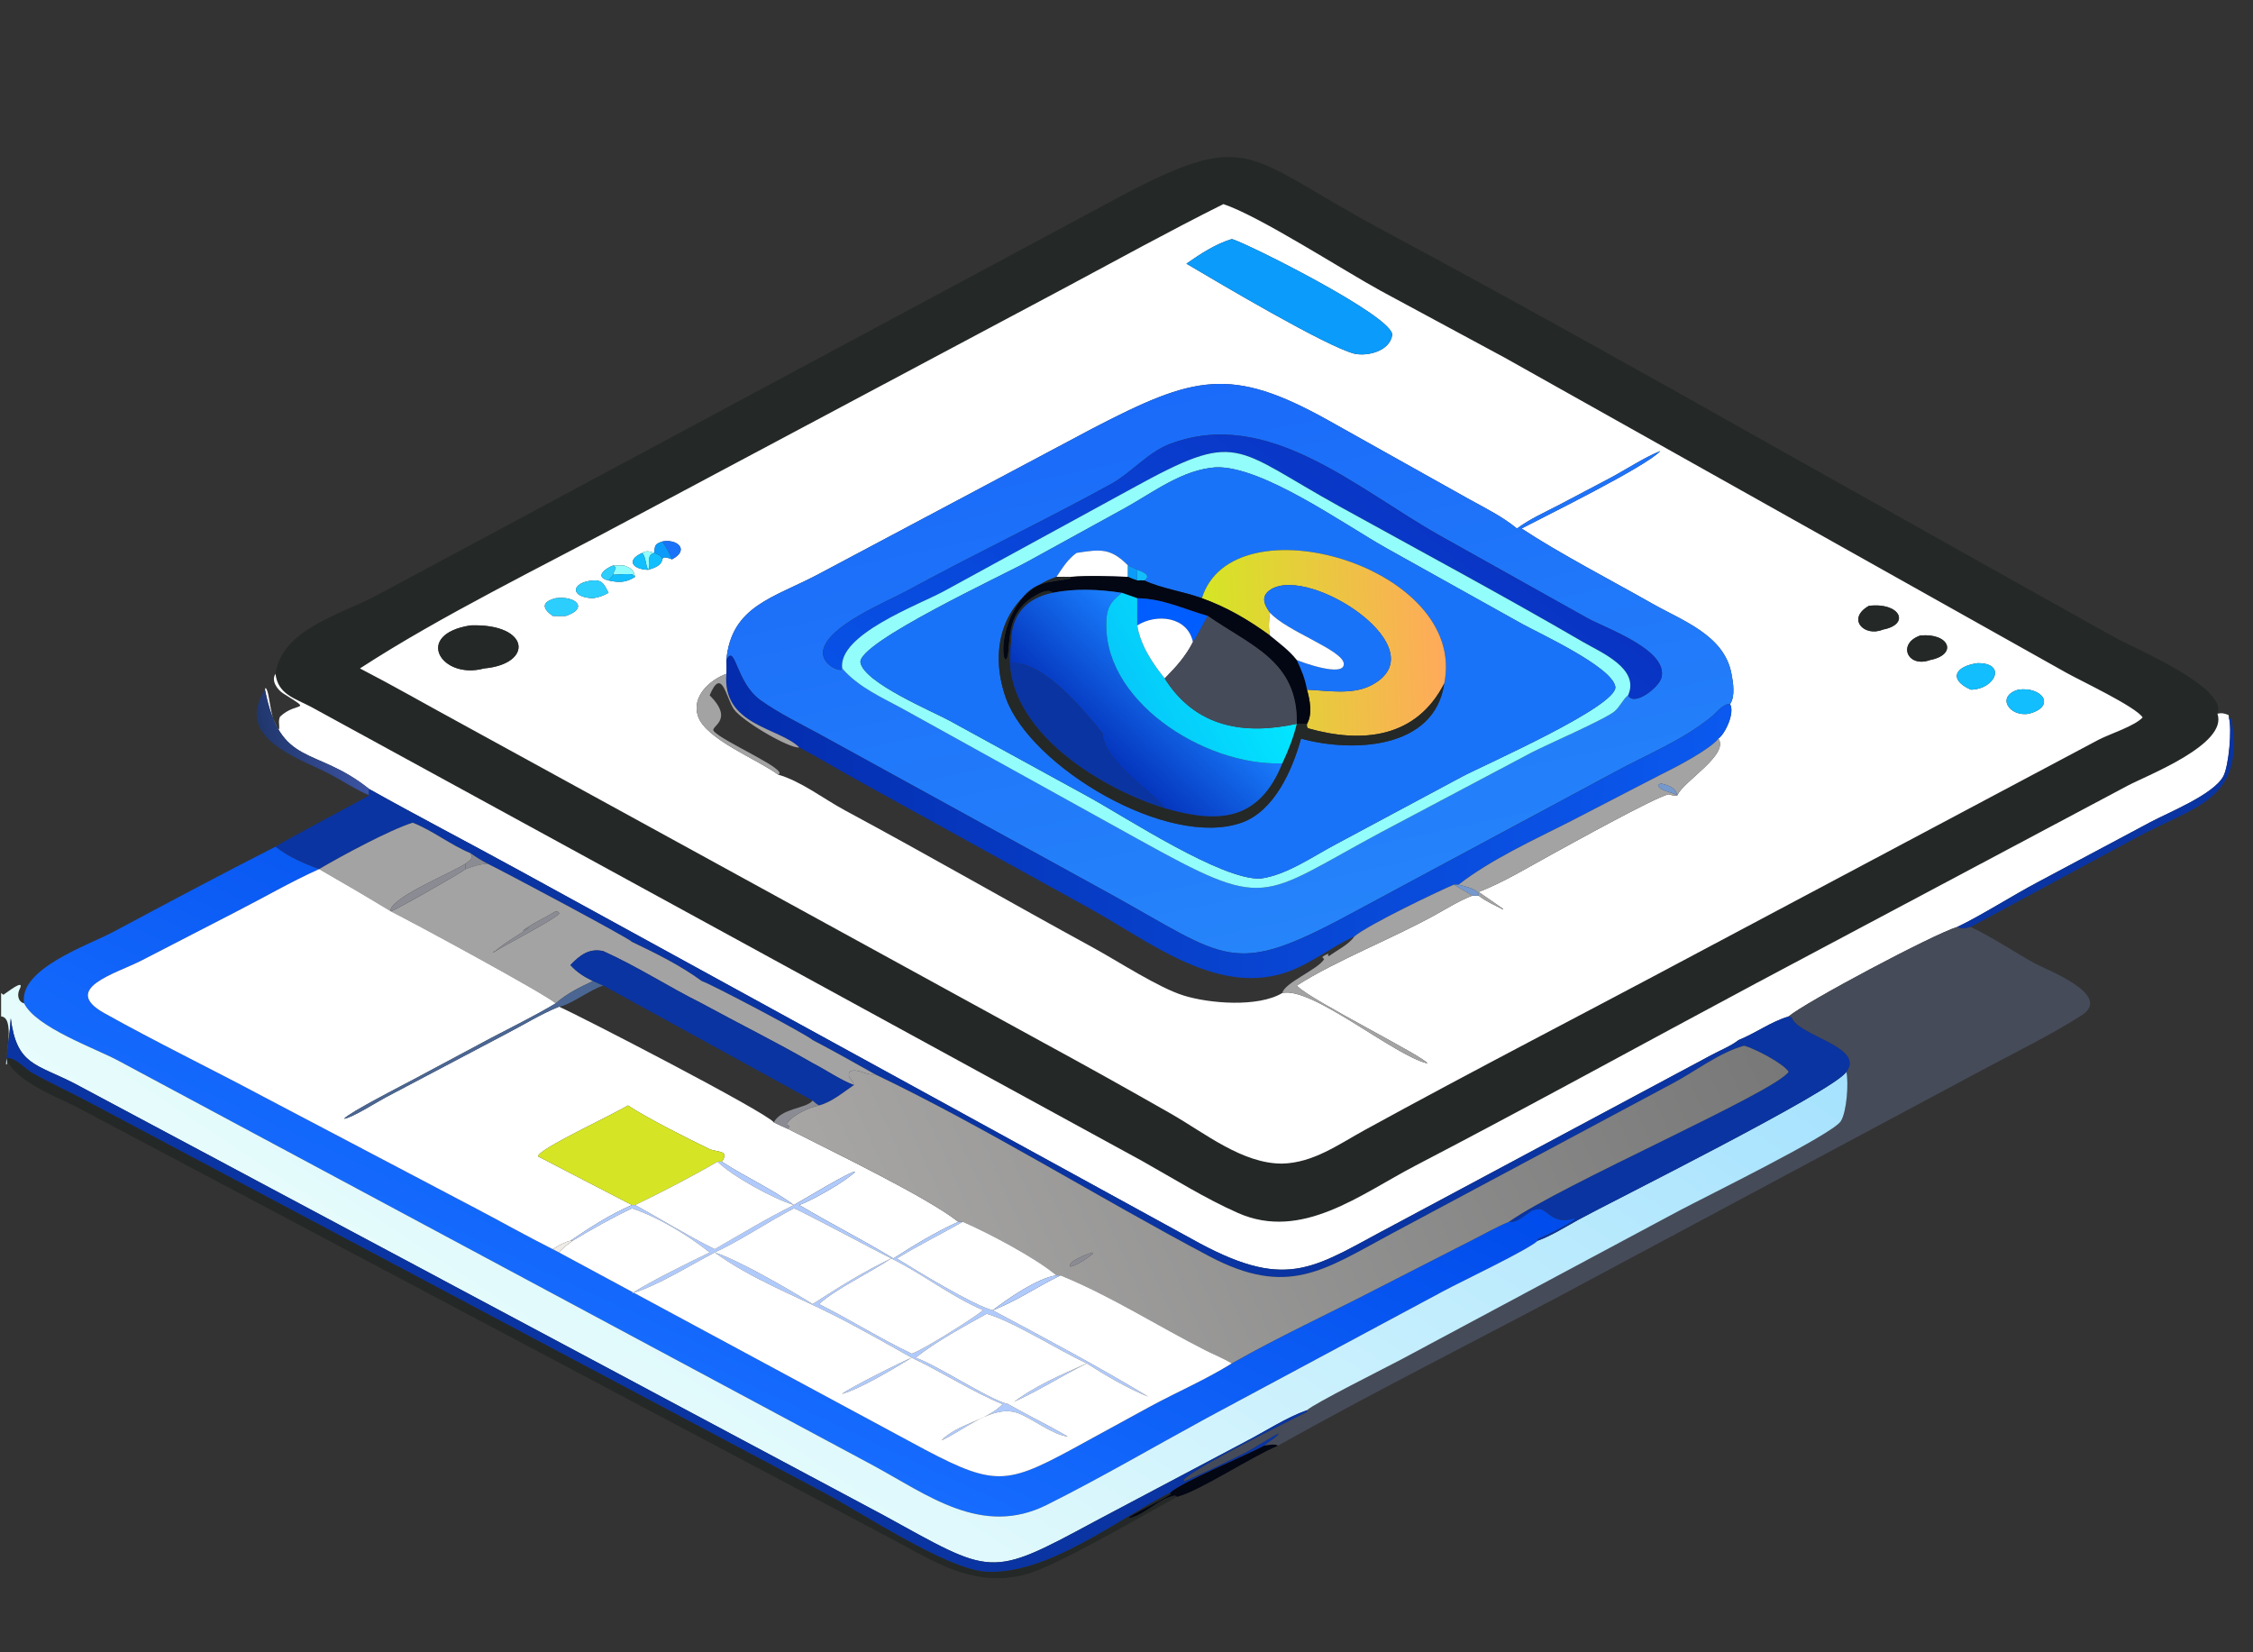
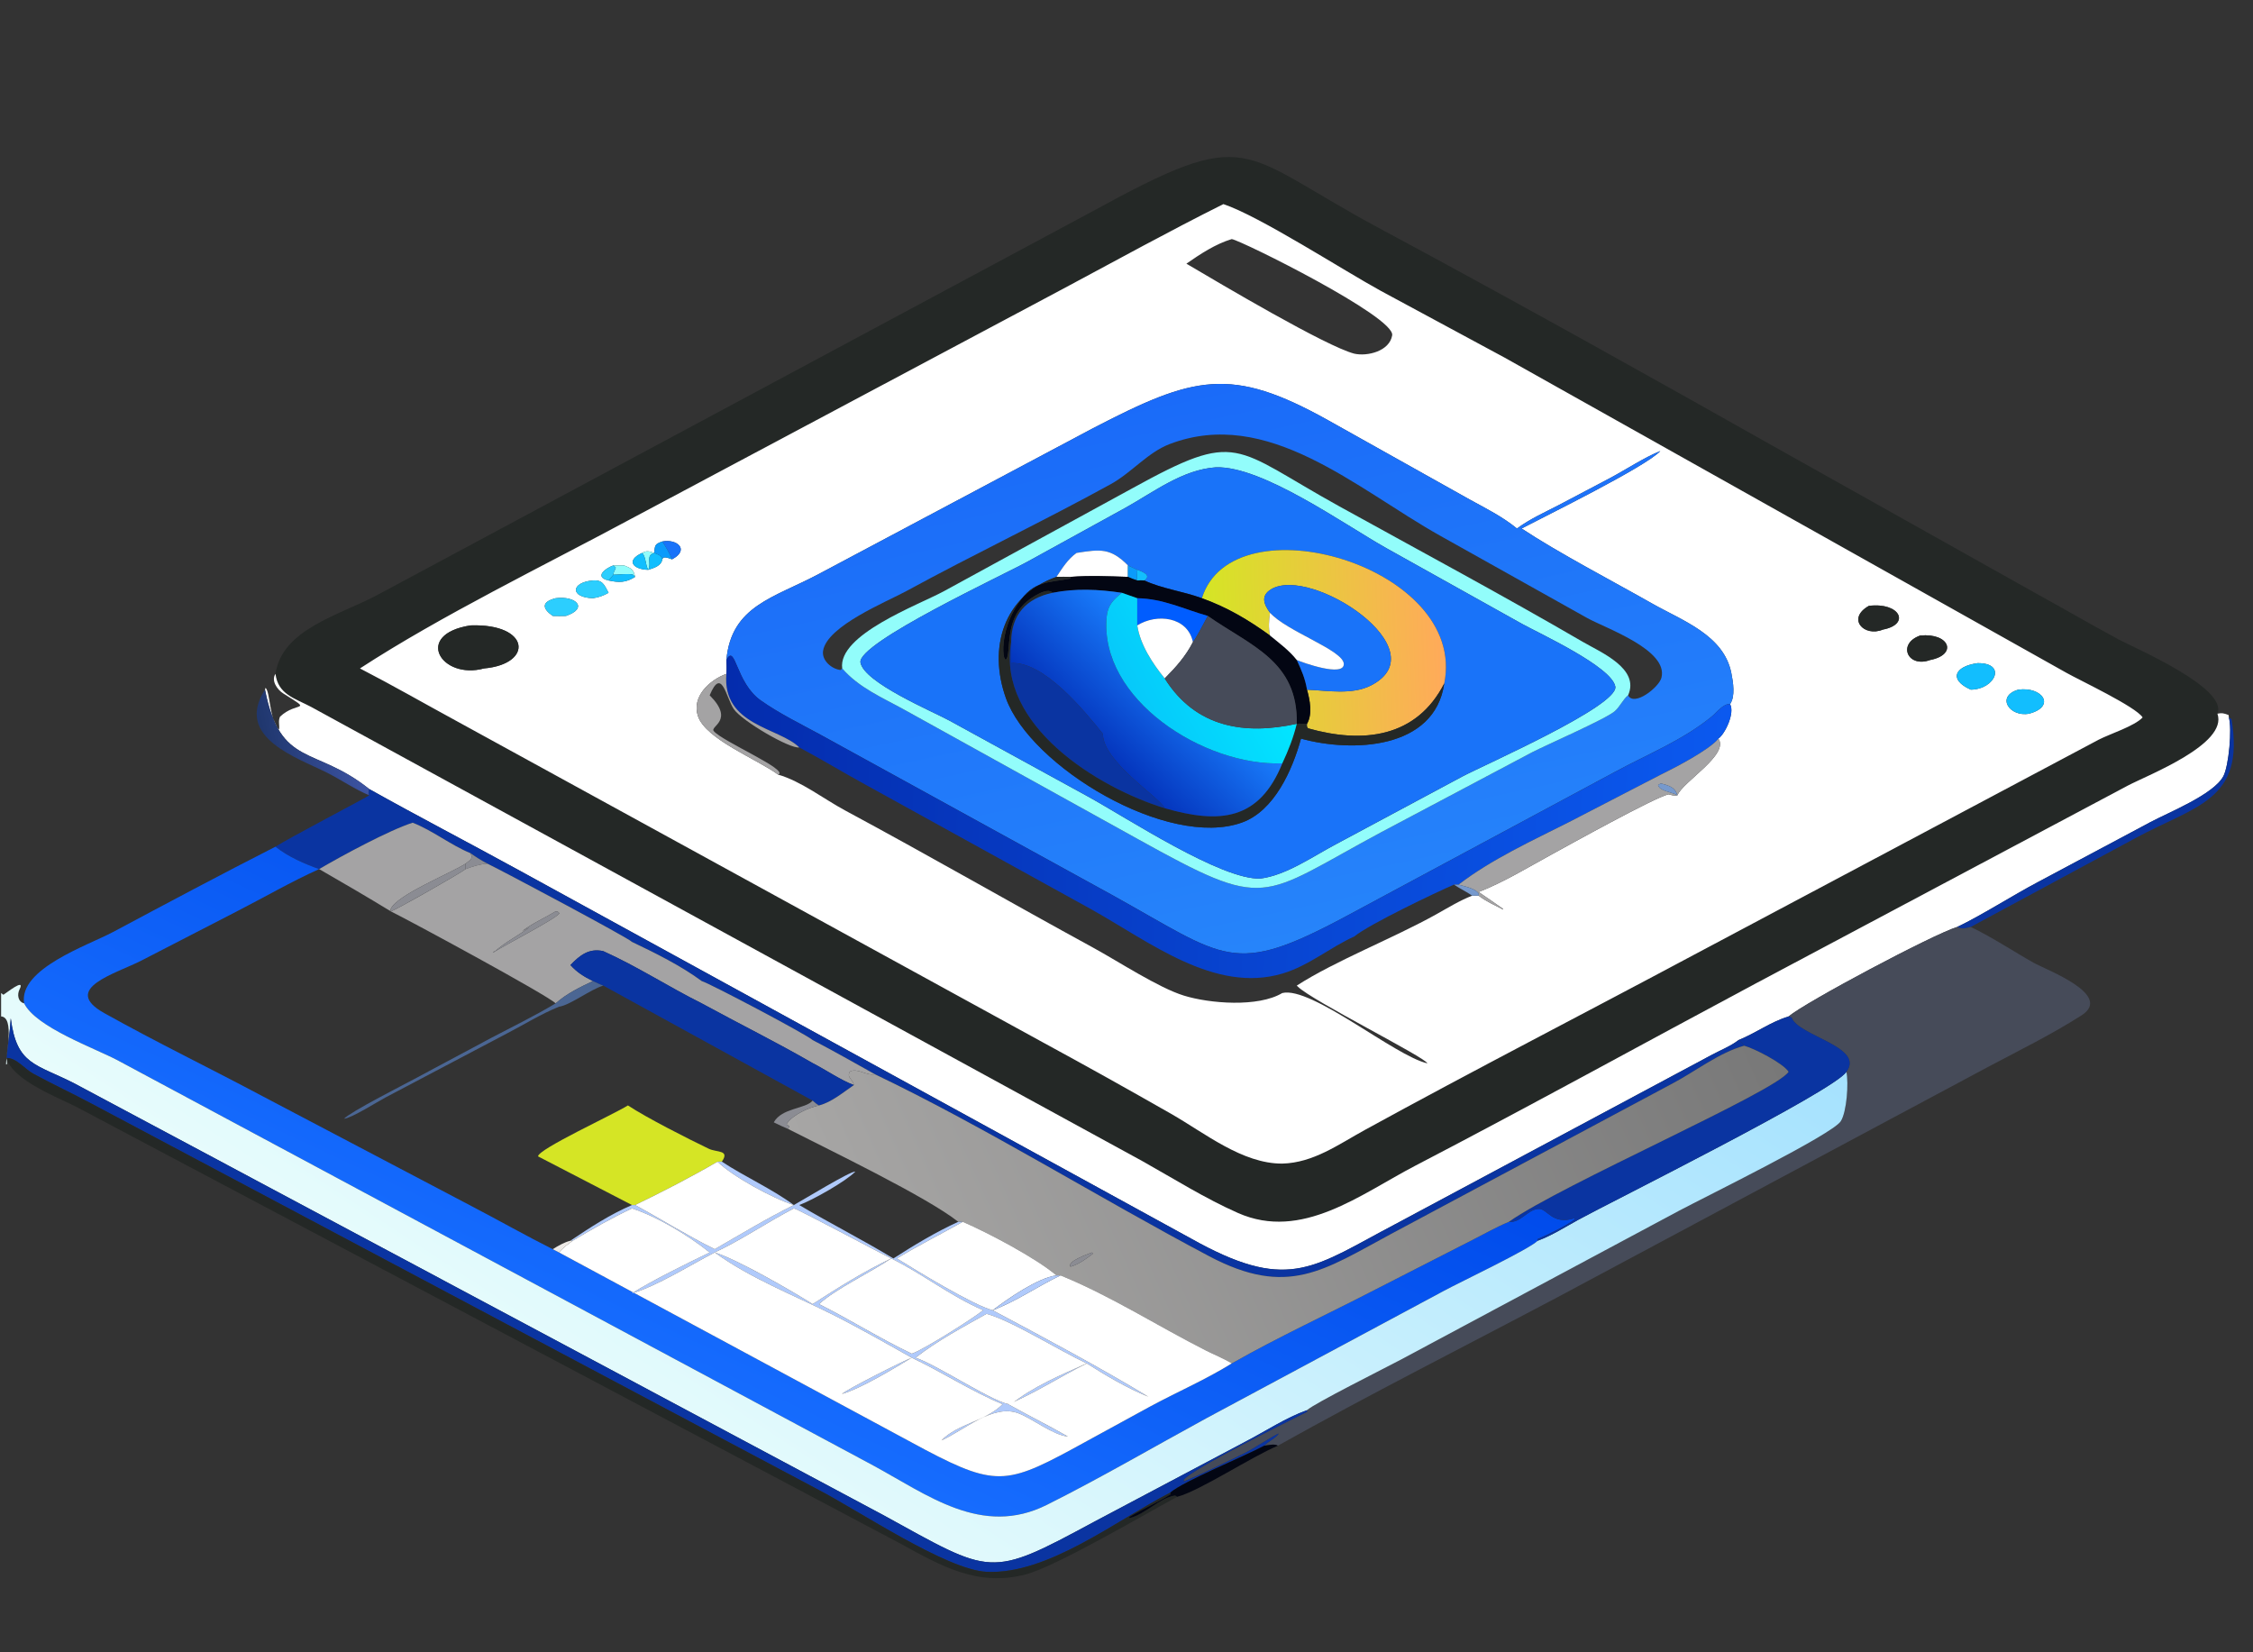
<svg xmlns="http://www.w3.org/2000/svg" width="120" height="88" viewBox="0 0 120 88" fill="none">
  <rect x="0" y="0" width="120" height="88" fill="#333333" stroke="none" />
  <g clip-path="url(#clip0_8454_17206)">
    <path d="M14.674 35.889C15.024 33.507 18.045 32.779 20.069 31.703L58.103 11.302C66.724 6.572 65.83 8.058 73.474 12.161C80.786 16.086 88.032 20.141 95.26 24.216L108.483 31.628C109.938 32.428 111.378 33.269 112.839 34.054C113.71 34.522 118.68 36.642 118.106 38.01C118.676 39.629 114.432 41.264 113.339 41.837L93.611 52.327C87.532 55.573 81.501 58.901 75.387 62.082C72.466 63.601 69.342 66.105 65.941 64.604C64.185 63.83 62.525 62.782 60.852 61.844L16.565 37.647C15.698 37.189 14.805 36.981 14.674 35.889ZM65.16 10.871C62.287 12.305 59.486 13.851 56.655 15.364L33.546 27.669C28.963 30.133 23.51 32.777 19.173 35.6C20.913 36.498 22.617 37.477 24.338 38.412L55.553 55.519C57.842 56.761 60.129 58.038 62.39 59.329C64.158 60.337 66.172 61.983 68.298 61.972C69.959 61.928 71.289 60.951 72.697 60.179C78.487 57.003 84.368 53.98 90.194 50.867L111.782 39.394C112.397 39.078 113.684 38.676 114.122 38.209C113.768 37.644 110.783 36.24 110.061 35.833L80.137 19.046L73.552 15.495C71.566 14.411 67.072 11.504 65.16 10.871Z" fill="#242826" />
    <path d="M19.173 35.6C23.51 32.777 28.963 30.133 33.545 27.669L56.655 15.364C59.486 13.851 62.287 12.305 65.16 10.871C67.072 11.504 71.565 14.411 73.551 15.495L80.137 19.046L110.061 35.833C110.783 36.24 113.768 37.644 114.121 38.21C113.683 38.676 112.396 39.078 111.782 39.394L90.194 50.867C84.368 53.98 78.487 57.003 72.696 60.179C71.289 60.951 69.959 61.928 68.297 61.972C66.171 61.983 64.157 60.337 62.39 59.329C60.129 58.038 57.841 56.761 55.553 55.519L24.337 38.412C22.616 37.477 20.912 36.498 19.173 35.6ZM35.277 28.838C34.872 28.983 34.889 29.03 34.841 29.449C34.595 29.363 34.445 29.307 34.199 29.449C33.294 29.864 33.75 30.334 34.524 30.348C34.824 30.256 35.224 30.139 35.277 29.79L35.315 29.704C35.467 29.651 35.646 29.74 35.794 29.79C36.751 29.284 36.061 28.684 35.277 28.838ZM32.672 30.112C32.258 30.256 31.616 30.73 32.414 30.915C32.972 31.035 33.326 31.038 33.828 30.724C33.742 30.318 33.623 30.268 33.235 30.112C33.047 30.11 32.859 30.112 32.672 30.112ZM80.796 28.148C80.041 27.527 79.176 27.095 78.322 26.628L70.735 22.381C65.545 19.484 63.591 20.017 58.198 22.817L43.612 30.57C41.218 31.845 38.952 32.255 38.688 35.152C38.699 35.399 38.708 35.642 38.688 35.889C37.8 36.21 36.823 37.102 37.176 38.143C37.595 39.379 40.343 40.438 41.445 41.255C42.683 41.614 43.876 42.553 45.018 43.167C49.448 45.549 53.808 48.062 58.223 50.472C59.574 51.209 61.691 52.6 63.048 53.022C64.423 53.451 67.016 53.657 68.297 52.888C69.848 52.511 74.288 56.239 76.025 56.634C75.954 56.33 69.897 53.307 69.126 52.548L69.069 52.492C71.136 51.161 74.207 49.974 76.503 48.693C77.126 48.346 77.744 47.962 78.411 47.703H78.756C79.13 47.996 79.632 48.22 80.055 48.44L80.056 48.406C79.626 48.102 79.192 47.804 78.756 47.508C80.113 46.977 81.375 46.199 82.651 45.503C83.45 45.067 88.146 42.458 88.871 42.304C89.036 42.348 89.171 42.396 89.342 42.36C89.623 41.634 92.115 40.195 91.525 39.339C91.895 39.069 92.409 37.965 92.147 37.502C92.439 37.083 92.309 36.325 92.216 35.852C91.817 33.82 89.607 33.058 87.994 32.142C85.882 30.942 83.018 29.454 81.045 28.148C82.286 27.497 87.69 24.842 88.433 24.02C87.59 24.357 86.584 25.02 85.751 25.463L83.053 26.885C82.284 27.283 81.496 27.633 80.796 28.148ZM65.606 12.733C64.73 12.998 63.939 13.525 63.19 14.043C65.037 15.133 70.616 18.441 72.136 18.837C72.832 18.991 74.01 18.706 74.151 17.858C74.313 16.881 66.15 12.825 65.606 12.733ZM31.58 30.915C30.409 31.008 30.339 31.823 31.58 31.86C31.896 31.816 32.136 31.728 32.414 31.571C32.19 31.152 32.094 30.87 31.58 30.915ZM29.595 31.86C28.827 32.055 28.875 32.41 29.441 32.804C29.674 32.805 29.911 32.816 30.144 32.804C31.352 32.393 30.684 31.719 29.595 31.86ZM99.542 32.267C98.34 32.944 99.285 33.948 100.286 33.531C101.773 33.25 101.198 32.067 99.542 32.267ZM25.063 33.308C22.006 33.783 23.496 36.221 25.782 35.6C28.432 35.36 28.236 33.198 25.063 33.308ZM102.277 33.847C101.036 34.278 101.6 35.59 102.801 35.152C104.283 34.862 103.835 33.701 102.277 33.847ZM105.325 35.319C104.103 35.492 103.777 36.196 104.968 36.731C106.268 36.717 106.909 35.296 105.325 35.319ZM107.495 36.731C106.28 37.096 107.045 38.205 108.071 38.01C109.519 37.633 108.797 36.552 107.495 36.731Z" fill="white" />
-     <path d="M63.19 14.043C63.939 13.525 64.729 12.998 65.606 12.733C66.149 12.825 74.312 16.881 74.15 17.858C74.01 18.706 72.831 18.991 72.135 18.837C70.615 18.441 65.036 15.133 63.19 14.043Z" fill="#0B9BFB" />
    <path d="M38.688 35.152C38.952 32.255 41.218 31.845 43.612 30.57L58.198 22.817C63.591 20.017 65.545 19.483 70.735 22.38L78.322 26.628C79.176 27.095 80.041 27.527 80.796 28.148C81.496 27.633 82.284 27.283 83.053 26.885L85.751 25.463C86.584 25.02 87.59 24.357 88.433 24.02C87.69 24.842 82.286 27.497 81.045 28.148C83.018 29.454 85.882 30.942 87.994 32.142C89.607 33.058 91.817 33.82 92.216 35.852C92.309 36.325 92.44 37.082 92.147 37.502C91.797 37.456 91.428 37.95 91.184 38.15C89.647 39.415 87.765 40.164 86.027 41.104L71.678 48.808C65.626 52.047 65.326 51.038 59.201 47.648L43.707 39.134C42.641 38.552 41.509 38.003 40.517 37.301C39.17 36.349 39.177 34.223 38.688 35.152ZM44.858 35.6C45.743 36.625 47.009 37.159 48.175 37.803L60.578 44.674C67.576 48.556 67.015 47.842 73.558 44.327L81.585 40.075C82.355 39.675 85.514 38.299 86.001 37.881C86.275 37.646 86.452 37.232 86.716 37.031C87.028 37.653 88.363 36.609 88.493 36.093C88.867 34.614 85.55 33.473 84.544 32.918L76.707 28.533C72.22 26.014 67.518 21.654 62.292 23.653C61.128 24.099 60.27 25.176 59.159 25.787C55.568 27.764 51.867 29.521 48.268 31.484C47.233 32.049 44.04 33.337 43.839 34.666C43.761 35.181 44.302 35.637 44.78 35.685L44.858 35.6Z" fill="url(#paint0_linear_8454_17206)" />
-     <path d="M86.716 37.031C87.354 35.607 85.269 34.747 84.313 34.19C80.09 31.732 75.622 29.335 71.337 26.968C65.625 23.812 66.012 22.866 60.303 26.01L50.261 31.494C48.885 32.235 44.618 33.801 44.859 35.6L44.781 35.685C44.303 35.637 43.762 35.182 43.84 34.666C44.04 33.337 47.234 32.049 48.269 31.484C51.868 29.521 55.569 27.764 59.16 25.787C60.27 25.176 61.129 24.099 62.293 23.653C67.519 21.654 72.221 26.014 76.708 28.534L84.544 32.918C85.551 33.473 88.868 34.614 88.494 36.093C88.364 36.609 87.028 37.653 86.716 37.031Z" fill="url(#paint1_linear_8454_17206)" />
    <path d="M44.858 35.6C44.617 33.801 48.885 32.235 50.261 31.494L60.303 26.01C66.012 22.866 65.625 23.812 71.337 26.968C75.622 29.335 80.089 31.732 84.313 34.19C85.268 34.747 87.354 35.607 86.716 37.031C86.453 37.232 86.275 37.646 86.002 37.881C85.515 38.299 82.356 39.675 81.585 40.075L73.558 44.327C67.016 47.842 67.576 48.556 60.578 44.674L48.175 37.803C47.009 37.159 45.744 36.625 44.858 35.6ZM64.771 24.888C62.992 25.005 61.453 26.204 59.943 27.044L54.749 29.901C53.549 30.574 45.648 34.236 45.831 35.285C46.019 36.358 49.661 37.884 50.576 38.383L57.926 42.41C60.025 43.563 65.063 46.88 67.136 46.791C68.52 46.614 69.951 45.595 71.163 44.959L77.875 41.363C78.995 40.764 86.219 37.594 86.035 36.566C85.846 35.506 81.951 33.72 81.058 33.222L73.845 29.197C71.528 27.892 67.249 24.822 64.771 24.888Z" fill="#92FDFB" />
    <path d="M67.136 46.791C65.063 46.88 60.025 43.563 57.927 42.41L50.576 38.383C49.661 37.884 46.019 36.358 45.831 35.285C45.648 34.236 53.549 30.574 54.749 29.901L59.943 27.044C61.453 26.203 62.992 25.005 64.771 24.888C67.249 24.822 71.529 27.892 73.845 29.197L81.059 33.222C81.951 33.719 85.847 35.506 86.036 36.565C86.219 37.594 78.995 40.764 77.875 41.362L71.163 44.958C69.952 45.595 68.521 46.613 67.136 46.791ZM60.077 30.112C59.147 29.178 58.61 29.249 57.338 29.449C56.864 29.792 56.589 30.245 56.27 30.724C53.455 31.718 52.616 34.493 53.579 37.184C54.88 40.821 62.207 45.229 66.151 43.807C67.876 43.185 68.833 41.013 69.295 39.339C72.025 40.089 76.417 39.92 76.925 36.398C78.187 30.146 65.655 26.569 64.015 31.86C63.022 31.492 61.901 31.357 60.951 30.915C61.358 30.629 60.838 30.444 60.574 30.348L60.077 30.112Z" fill="#1973F9" />
    <path d="M35.277 28.838C36.062 28.684 36.752 29.284 35.795 29.79C35.652 29.447 35.48 29.149 35.277 28.838Z" fill="#1973F9" />
    <path d="M34.842 29.449C34.889 29.03 34.873 28.983 35.278 28.838C35.481 29.149 35.653 29.447 35.795 29.79C35.648 29.74 35.468 29.651 35.316 29.704L35.278 29.79C35.217 29.567 35.032 29.53 34.842 29.449Z" fill="#0B9BFB" />
    <path d="M34.2 29.45C34.447 29.307 34.597 29.363 34.843 29.45C34.372 29.597 34.718 29.994 34.525 30.348C34.374 30.093 34.403 29.63 34.2 29.45Z" fill="#92FDFB" />
    <path d="M64.016 31.86C65.656 26.57 78.188 30.146 76.925 36.398C75.444 39.295 72.594 39.617 69.668 38.789C69.595 38.687 69.607 38.675 69.615 38.548C69.919 38.036 69.767 37.271 69.615 36.731C70.699 36.779 72.02 37.02 73.018 36.508C76.7 34.62 69.818 30.099 67.701 31.385C67.131 31.731 67.317 32.19 67.644 32.634C67.584 33.058 67.557 33.425 67.644 33.847C66.491 33.011 65.362 32.343 64.016 31.86Z" fill="url(#paint2_linear_8454_17206)" />
    <path d="M34.524 30.348C33.751 30.334 33.295 29.865 34.2 29.45C34.402 29.63 34.374 30.093 34.524 30.348C34.717 29.994 34.372 29.597 34.842 29.45C35.032 29.53 35.216 29.567 35.278 29.79C35.225 30.139 34.825 30.257 34.524 30.348Z" fill="#12BEFE" />
    <path d="M57.338 29.449C58.61 29.249 59.147 29.178 60.077 30.112V30.724C59.054 30.691 58.039 30.646 57.017 30.724C56.769 30.722 56.517 30.711 56.27 30.724C56.589 30.245 56.864 29.792 57.338 29.449Z" fill="white" />
    <path d="M32.672 30.112C32.859 30.112 33.047 30.11 33.235 30.112C33.623 30.268 33.742 30.318 33.828 30.724L33.717 30.606C33.414 30.53 32.992 30.61 32.672 30.609C32.662 30.477 32.764 30.36 32.798 30.232L32.672 30.112Z" fill="#92FDFB" />
    <path d="M60.076 30.112L60.574 30.348C60.57 30.535 60.555 30.73 60.574 30.915C60.402 30.86 60.239 30.802 60.076 30.724V30.112Z" fill="#0B9BFB" />
    <path d="M32.415 30.915C31.616 30.73 32.259 30.256 32.673 30.112L32.799 30.232C32.765 30.36 32.663 30.477 32.673 30.609L32.415 30.915Z" fill="#2CCEFE" />
    <path d="M60.573 30.348C60.838 30.444 61.359 30.629 60.951 30.915C60.825 30.901 60.699 30.911 60.573 30.915C60.555 30.73 60.57 30.535 60.573 30.348Z" fill="#12BEFE" />
    <path d="M32.415 30.915L32.672 30.609C32.992 30.61 33.414 30.53 33.718 30.606L33.828 30.724C33.327 31.038 32.973 31.035 32.415 30.915Z" fill="#12BEFE" />
    <path d="M57.016 30.724C58.038 30.646 59.053 30.691 60.076 30.724C60.239 30.802 60.401 30.86 60.573 30.916C60.698 30.911 60.824 30.902 60.95 30.916C61.9 31.357 63.021 31.493 64.014 31.86C65.36 32.343 66.489 33.011 67.643 33.847C68.128 34.245 68.682 34.654 69.069 35.152C69.317 35.679 69.52 36.151 69.614 36.732C69.766 37.271 69.917 38.036 69.614 38.548C69.429 38.569 69.247 38.522 69.069 38.548C69.134 35.201 66.63 34.411 64.328 32.804C63.028 32.436 61.96 31.887 60.573 31.86C60.3 31.761 60.025 31.665 59.75 31.571C58.504 31.388 57.307 31.325 56.064 31.571C55.78 31.243 54.913 31.845 54.68 32.046C53.888 32.733 53.794 33.58 53.721 34.557C53.6 36.163 52.916 34.082 54.231 32.143C55.073 30.901 55.839 31.042 57.018 30.813L57.016 30.724Z" fill="#030613" />
    <path d="M56.269 30.724C56.516 30.711 56.769 30.722 57.017 30.724L57.018 30.813C55.84 31.042 55.074 30.901 54.231 32.143C52.916 34.082 53.6 36.163 53.721 34.557C53.794 33.58 53.888 32.733 54.681 32.046C54.914 31.845 55.781 31.243 56.064 31.571C54.651 31.871 53.871 32.739 53.856 34.196C53.085 38.631 58.488 41.961 62.034 43.044C64.968 43.892 67.067 43.694 68.297 40.655C68.623 39.964 68.887 39.292 69.069 38.548C69.247 38.522 69.429 38.569 69.614 38.548C69.606 38.675 69.593 38.688 69.667 38.789C72.593 39.618 75.443 39.295 76.924 36.398C76.416 39.921 72.024 40.089 69.294 39.339C68.832 41.013 67.875 43.185 66.15 43.807C62.207 45.23 54.879 40.821 53.578 37.184C52.615 34.494 53.454 31.718 56.269 30.724Z" fill="#242826" />
    <path d="M31.581 31.86C30.339 31.823 30.409 31.008 31.581 30.915C32.094 30.87 32.19 31.152 32.415 31.571C32.137 31.728 31.896 31.816 31.581 31.86Z" fill="#2CCEFE" />
    <path d="M67.644 32.634C67.317 32.19 67.13 31.731 67.7 31.385C69.817 30.099 76.7 34.62 73.018 36.508C72.019 37.02 70.698 36.779 69.615 36.731C69.521 36.151 69.318 35.679 69.07 35.152C69.368 35.283 71.581 36.081 71.574 35.364C71.567 34.636 68.527 33.627 67.644 32.634Z" fill="#1973F9" />
    <path d="M53.857 34.196C53.872 32.739 54.652 31.871 56.065 31.571C57.308 31.325 58.505 31.388 59.752 31.571C59.297 31.942 59.002 32.237 58.944 32.846C58.53 37.235 64.131 40.818 68.299 40.655C67.069 43.694 64.969 43.891 62.035 43.043C61.716 42.426 58.736 40.56 58.744 39.088C57.752 37.842 55.587 35.2 53.857 35.319V34.196Z" fill="url(#paint3_linear_8454_17206)" />
    <path d="M68.298 40.655C64.13 40.818 58.529 37.236 58.944 32.846C59.001 32.237 59.296 31.942 59.751 31.571C60.026 31.665 60.3 31.761 60.573 31.86V33.308C60.73 34.343 61.387 35.335 62.034 36.133C63.706 38.788 66.339 39.144 69.069 38.548C68.887 39.292 68.624 39.964 68.298 40.655Z" fill="url(#paint4_linear_8454_17206)" />
    <path d="M29.442 32.804C28.875 32.41 28.828 32.055 29.596 31.86C30.685 31.719 31.353 32.393 30.145 32.804C29.912 32.816 29.675 32.805 29.442 32.804Z" fill="#2CCEFE" />
    <path d="M60.574 31.86C61.961 31.887 63.029 32.436 64.33 32.804C64.075 33.263 63.837 33.765 63.539 34.196C63.253 32.827 61.593 32.665 60.574 33.308V31.86Z" fill="#005DFF" />
    <path d="M100.286 33.531C99.285 33.948 98.34 32.944 99.542 32.267C101.199 32.067 101.774 33.25 100.286 33.531Z" fill="#242826" />
    <path d="M67.644 32.633C68.527 33.627 71.568 34.635 71.575 35.364C71.581 36.08 69.369 35.283 69.07 35.152C68.683 34.653 68.129 34.245 67.644 33.847C67.556 33.425 67.583 33.058 67.644 32.633Z" fill="white" />
    <path d="M60.574 33.308C61.593 32.665 63.253 32.827 63.539 34.196C63.152 34.951 62.629 35.537 62.035 36.133C61.388 35.335 60.731 34.343 60.574 33.308Z" fill="white" />
    <path d="M64.33 32.804C66.631 34.411 69.136 35.201 69.07 38.548C66.34 39.144 63.707 38.788 62.035 36.133C62.629 35.537 63.152 34.951 63.539 34.196C63.837 33.765 64.076 33.263 64.33 32.804Z" fill="#464B59" />
    <path d="M25.783 35.6C23.497 36.221 22.007 33.783 25.063 33.308C28.237 33.198 28.433 35.36 25.783 35.6Z" fill="#242826" />
    <path d="M102.802 35.152C101.601 35.59 101.036 34.278 102.278 33.847C103.836 33.701 104.284 34.862 102.802 35.152Z" fill="#242826" />
    <path d="M62.035 43.043C58.489 41.961 53.086 38.631 53.858 34.196V35.319C55.587 35.2 57.752 37.842 58.744 39.088C58.736 40.56 61.716 42.426 62.035 43.043Z" fill="#0A34A1" />
    <path d="M38.689 35.152C39.177 34.223 39.17 36.349 40.517 37.301C41.509 38.003 42.641 38.552 43.708 39.135L59.201 47.648C65.326 51.038 65.626 52.047 71.678 48.808L86.028 41.105C87.765 40.165 89.647 39.415 91.184 38.151C91.428 37.95 91.797 37.456 92.148 37.502C92.409 37.965 91.895 39.069 91.526 39.339C91.061 39.931 89.197 40.897 88.461 41.255L83.567 43.785C81.6 44.78 79.436 45.768 77.687 47.114H77.441C76.55 47.493 72.885 49.244 72.136 49.875C70.827 50.465 69.714 51.431 68.314 51.849C64.694 52.928 61.23 50.159 58.103 48.417L46.066 41.773C44.894 41.131 43.748 40.435 42.57 39.807C41.509 38.744 38.454 38.648 38.689 35.889C38.709 35.642 38.699 35.4 38.689 35.152Z" fill="url(#paint5_linear_8454_17206)" />
    <path d="M104.969 36.731C103.778 36.196 104.104 35.492 105.326 35.319C106.91 35.296 106.269 36.716 104.969 36.731Z" fill="#12BEFE" />
    <path d="M14.114 36.731L14.144 36.632C14.404 36.87 14.336 38.349 14.868 38.857C14.894 38.614 14.807 38.401 14.915 38.17C15.813 37.319 16.718 37.963 15.079 36.927C14.779 36.738 14.424 36.252 14.674 35.889C14.805 36.981 15.698 37.189 16.566 37.647L60.852 61.844C62.525 62.782 64.185 63.829 65.941 64.604C69.342 66.104 72.467 63.601 75.387 62.082C81.501 58.901 87.533 55.573 93.611 52.327L113.339 41.837C114.432 41.264 118.677 39.629 118.106 38.01C118.341 37.956 118.472 37.994 118.701 38.083L118.714 38.209C118.892 38.802 118.714 40.794 118.421 41.342C117.901 42.321 115.468 43.284 114.52 43.794L108.536 46.984C107.203 47.686 105.516 48.767 104.247 49.368C102.948 49.767 96.183 53.365 95.265 54.134C94.293 54.431 93.52 55.023 92.597 55.392C92.219 55.699 91.617 55.941 91.184 56.174L74.317 65.197C70.049 67.44 68.723 68.8 63.891 66.213L27.591 46.321C24.957 44.876 22.291 43.494 19.668 42.025C16.762 39.699 14.936 40.909 14.114 36.731Z" fill="white" />
    <path d="M41.446 41.255C40.343 40.438 37.595 39.379 37.176 38.143C36.824 37.102 37.8 36.21 38.689 35.889C38.454 38.648 41.509 38.743 42.57 39.807C42.074 39.891 39.523 38.405 39.084 37.767C38.668 37.161 38.447 35.475 37.799 37.031C39.154 38.389 37.79 38.674 38.019 38.941C38.493 39.495 42.069 41.022 41.446 41.255Z" fill="#A4A3A4" />
    <path d="M108.072 38.01C107.046 38.205 106.281 37.096 107.496 36.731C108.797 36.552 109.52 37.633 108.072 38.01Z" fill="#12BEFE" />
    <path d="M19.668 42.36C18.889 42.032 18.191 41.546 17.439 41.164C15.864 40.363 12.461 39.287 14.114 36.731C14.936 40.909 16.762 39.7 19.668 42.025C19.633 42.165 19.626 42.222 19.668 42.36Z" fill="url(#paint6_linear_8454_17206)" />
    <path d="M118.713 38.209L118.855 38.299C119.59 42.659 116.931 42.899 113.708 44.654L104.968 49.368C104.7 49.436 104.5 49.506 104.246 49.368C105.515 48.767 107.202 47.686 108.536 46.984L114.519 43.794C115.467 43.284 117.9 42.321 118.42 41.342C118.713 40.794 118.891 38.802 118.713 38.209Z" fill="#0A34A1" />
    <path d="M88.462 41.255C89.198 40.897 91.062 39.931 91.527 39.339C92.116 40.195 89.624 41.634 89.343 42.36C89.207 41.9 88.886 41.849 88.462 41.721L88.314 41.808C88.385 42.144 89.082 42.182 89.343 42.36C89.172 42.396 89.037 42.348 88.872 42.304C88.147 42.458 83.451 45.067 82.652 45.503C81.376 46.199 80.114 46.977 78.757 47.508C79.193 47.804 79.627 48.102 80.057 48.406L80.056 48.44C79.633 48.22 79.131 47.996 78.757 47.703L78.766 47.602C78.594 47.311 78.007 47.209 77.688 47.114C79.437 45.768 81.601 44.78 83.568 43.785L88.462 41.255Z" fill="#A4A3A4" />
    <path d="M89.341 42.36C89.08 42.182 88.383 42.144 88.312 41.808L88.46 41.721C88.885 41.849 89.205 41.9 89.341 42.36Z" fill="#7699CD" />
    <path d="M19.668 42.36C19.626 42.223 19.633 42.165 19.668 42.025C22.29 43.494 24.956 44.876 27.59 46.321L63.891 66.213C68.723 68.801 70.049 67.44 74.317 65.198L91.183 56.175C91.617 55.941 92.219 55.699 92.597 55.393C92.73 55.485 92.808 55.561 92.899 55.694C91.568 56.059 90.304 57.06 89.085 57.704L74.084 65.724C70.494 67.657 68.58 69.112 64.405 66.906C58.563 63.819 52.478 60.023 46.599 57.213C45.498 56.601 44.402 55.971 43.282 55.393C42.976 55.104 37.79 52.365 37.377 52.252C36.282 51.442 34.895 50.751 33.66 50.166C33.508 49.968 26.677 46.335 25.961 45.998C25.644 45.832 25.355 45.648 25.063 45.442C23.984 44.997 23.06 44.239 21.979 43.816C20.738 44.212 18.237 45.561 16.998 46.287C16.205 46.003 15.334 45.624 14.674 45.093C15.309 44.677 19.638 42.405 19.668 42.36Z" fill="#0A34A1" />
    <path d="M21.979 43.816C23.059 44.239 23.984 44.997 25.063 45.442C25.122 45.603 25.145 45.613 25.078 45.779L24.798 45.997C23.956 46.533 21.132 47.662 20.81 48.415L20.817 48.538C19.551 47.766 18.283 47.025 16.998 46.287C18.236 45.561 20.738 44.212 21.979 43.816Z" fill="#A4A3A4" />
    <path d="M1.286 53.438C0.977 51.599 4.693 50.345 6.002 49.647C8.881 48.112 11.766 46.573 14.673 45.093C15.333 45.624 16.204 46.003 16.998 46.287C15.479 46.972 14.03 47.815 12.547 48.574L7.547 51.151C6.194 51.852 3.206 52.644 5.553 53.957C8.334 55.513 11.223 56.909 14.036 58.411L25.117 64.238C26.564 64.992 27.982 65.799 29.441 66.531L29.774 66.705L49.309 77.23C53.168 79.261 53.74 79.028 57.793 76.803L61.295 74.89C62.713 74.126 64.243 73.466 65.606 72.615C68.105 71.193 70.727 69.986 73.28 68.666L78.311 66.095C78.99 65.756 79.664 65.363 80.364 65.074C81.002 65.141 81.349 64.424 81.94 64.383C82.421 64.349 82.641 65.262 83.857 64.884L83.863 64.947C83.434 65.291 82.405 65.775 81.88 66.002L81.902 66.08C81.464 66.529 77.742 68.297 76.911 68.746L64.287 75.516C61.45 77.06 58.652 78.699 55.762 80.145C52.281 81.887 49.384 79.598 46.417 78L6.256 56.465C5.008 55.81 1.912 54.705 1.286 53.438Z" fill="url(#paint7_linear_8454_17206)" />
    <path d="M25.063 45.442C25.355 45.648 25.644 45.832 25.961 45.997C25.547 46.03 25.185 46.14 24.798 46.287V45.997L25.077 45.779C25.145 45.613 25.121 45.604 25.063 45.442Z" fill="#8B8C93" />
    <path d="M24.799 46.287C25.185 46.14 25.547 46.03 25.961 45.997C26.677 46.335 33.509 49.968 33.66 50.165C34.895 50.751 36.282 51.441 37.377 52.252C37.79 52.365 42.976 55.103 43.282 55.392C44.402 55.971 45.498 56.601 46.6 57.212C46.152 57.313 45.668 56.856 45.267 57.071C45.079 57.395 45.422 57.461 45.48 57.789C44.773 57.526 43.971 56.97 43.282 56.618C41.343 55.499 39.34 54.51 37.377 53.438C35.606 52.556 33.943 51.469 32.132 50.657C31.372 50.484 30.875 50.883 30.382 51.398C30.742 51.796 31.105 52.013 31.581 52.252C30.873 52.582 30.185 52.917 29.596 53.438C29.104 52.971 21.922 49.086 20.817 48.538C21.076 48.47 24.46 46.545 24.799 46.287ZM29.596 48.538C29.013 48.889 28.348 49.179 27.811 49.591L28.206 49.389C27.602 49.824 26.928 50.172 26.366 50.657L26.25 50.702L26.294 50.718C26.852 50.349 29.604 48.942 29.797 48.644C29.746 48.573 29.69 48.527 29.596 48.538Z" fill="#A4A3A4" />
    <path d="M20.817 48.538L20.811 48.415C21.132 47.662 23.956 46.533 24.798 45.997V46.287C24.459 46.545 21.075 48.47 20.817 48.538Z" fill="#8B8C93" />
-     <path d="M16.998 46.287C18.283 47.025 19.551 47.766 20.817 48.538C21.921 49.086 29.103 52.971 29.596 53.438C28.483 54.104 27.333 54.664 26.187 55.265L22.021 57.491C21.495 57.774 18.63 59.234 18.323 59.584C18.723 59.554 20.076 58.692 20.527 58.453L27.017 55.031C27.935 54.555 28.813 54.005 29.775 53.616C30.764 54.039 40.806 59.227 41.213 59.774C41.469 59.899 41.723 60.023 41.986 60.132C44.249 61.287 49.389 63.76 51.039 65.073C49.863 65.605 48.67 66.324 47.585 67.024C45.942 66.026 44.224 65.161 42.57 64.178C43.273 63.923 45.078 62.901 45.555 62.4C45.334 62.341 42.684 63.96 42.281 64.178C41.128 63.321 39.668 62.672 38.447 61.869C38.889 61.233 38.184 61.389 37.748 61.18C36.626 60.64 34.436 59.53 33.445 58.874C32.66 59.363 28.659 61.203 28.657 61.587L33.66 64.178C32.489 64.683 31.435 65.368 30.382 66.08C30.053 66.159 29.726 66.352 29.441 66.53C27.983 65.799 26.564 64.992 25.118 64.238L14.036 58.411C11.223 56.909 8.335 55.513 5.554 53.957C3.206 52.643 6.194 51.851 7.548 51.151L12.547 48.574C14.03 47.815 15.479 46.972 16.998 46.287Z" fill="white" />
    <path d="M77.441 47.114H77.687C78.006 47.21 78.594 47.312 78.765 47.602L78.756 47.703H78.411C78.11 47.489 77.753 47.327 77.441 47.114Z" fill="#7699CD" />
-     <path d="M72.135 49.875C72.885 49.244 76.55 47.493 77.441 47.114C77.752 47.327 78.109 47.489 78.41 47.703C77.744 47.962 77.126 48.346 76.503 48.693C74.207 49.974 71.136 51.162 69.069 52.492L69.126 52.548C69.897 53.307 75.954 56.33 76.025 56.634C74.288 56.239 69.847 52.511 68.297 52.888C68.412 52.338 70.212 51.626 70.526 51.084L70.428 50.978C70.515 50.886 70.635 50.845 70.749 50.791L70.73 50.905L70.798 50.913C71.201 50.615 71.869 50.288 72.135 49.875Z" fill="#A4A3A4" />
    <path d="M26.366 50.657C26.928 50.172 27.602 49.824 28.206 49.39L27.812 49.592C28.348 49.179 29.013 48.889 29.596 48.538C29.69 48.527 29.747 48.573 29.797 48.644C29.604 48.942 26.852 50.349 26.294 50.719L26.25 50.702L26.366 50.657Z" fill="#8B8C93" />
    <path d="M95.264 54.134C96.182 53.365 102.947 49.767 104.246 49.368C104.5 49.506 104.7 49.436 104.968 49.368C106.119 49.922 107.202 50.649 108.316 51.276C108.992 51.656 112.581 52.984 110.865 54.079C109.27 55.097 107.529 55.953 105.857 56.84L82.957 69.089C77.994 71.716 72.961 74.254 68.062 76.997C67.887 76.879 67.549 76.973 67.334 76.997C67.555 76.766 67.947 76.595 68.117 76.346C67.902 76.403 66.732 77.182 66.205 77.435C65.148 77.942 64.141 78.453 63.057 78.901L63.045 78.817C63.469 78.238 68.626 75.696 69.622 75.188L69.614 75.104C69.941 74.775 73.868 72.81 74.624 72.408L89.383 64.508C90.846 63.73 97.584 60.428 98.042 59.718C98.364 59.22 98.469 57.667 98.341 57.083C99.348 55.751 95.747 55.163 95.429 54.194L95.264 54.134Z" fill="#464B59" />
    <path d="M30.382 51.398C30.875 50.883 31.372 50.485 32.132 50.657C33.943 51.47 35.606 52.556 37.376 53.438C39.34 54.51 41.343 55.499 43.282 56.619C43.97 56.97 44.772 57.527 45.48 57.789C44.913 58.175 44.293 58.703 43.624 58.874C43.491 58.805 43.393 58.717 43.282 58.617L32.132 52.492C31.944 52.428 31.762 52.334 31.581 52.252C31.104 52.013 30.741 51.796 30.382 51.398Z" fill="#0A34A1" />
    <path d="M31.581 52.252C31.762 52.334 31.944 52.427 32.132 52.492C31.439 52.699 30.355 53.541 29.775 53.616C28.813 54.005 27.936 54.555 27.017 55.032L20.527 58.453C20.077 58.692 18.724 59.554 18.323 59.584C18.63 59.234 21.495 57.774 22.022 57.491L26.187 55.265C27.333 54.664 28.483 54.104 29.596 53.438C30.185 52.917 30.873 52.583 31.581 52.252Z" fill="#4B6693" />
    <path d="M0.059 52.888L0.181 52.981C0.282 52.933 1.373 52.042 1.042 52.691C0.902 52.967 0.954 53.353 1.286 53.438C1.913 54.705 5.008 55.809 6.256 56.465L46.418 78C49.385 79.597 52.282 81.887 55.763 80.145C58.653 78.699 61.451 77.06 64.288 75.516L76.912 68.746C77.742 68.297 81.465 66.528 81.903 66.08C82.666 65.797 83.384 65.338 84.096 64.947C85.674 64.08 97.737 58.081 98.342 57.083C98.47 57.666 98.364 59.22 98.043 59.718C97.585 60.428 90.847 63.73 89.384 64.508L74.624 72.408C73.869 72.81 69.942 74.775 69.615 75.104C68.493 75.503 67.407 76.224 66.348 76.773L58.282 81.045C52.649 84.083 52.885 83.898 47.014 80.675L3.972 57.706C1.917 56.65 0.891 56.741 0.573 54.233C0.536 54.946 0.41 55.637 0.351 56.345C0.365 56.452 0.368 56.561 0.376 56.669L0.323 56.695C0.314 56.175 0.787 54.176 0.059 54.134V52.888Z" fill="url(#paint8_linear_8454_17206)" />
    <path d="M92.598 55.393C93.52 55.023 94.293 54.431 95.266 54.134L95.431 54.194C95.749 55.163 99.35 55.751 98.343 57.083C97.738 58.081 85.674 64.08 84.097 64.947C83.385 65.338 82.666 65.797 81.903 66.08L81.881 66.002C82.406 65.775 83.435 65.291 83.864 64.947L83.858 64.884C82.642 65.262 82.422 64.349 81.941 64.383C81.35 64.424 81.004 65.141 80.365 65.074C83.186 63.081 94.546 58.161 95.266 57.083C94.981 56.631 93.442 55.84 92.9 55.694C92.809 55.561 92.73 55.485 92.598 55.393Z" fill="#0A34A1" />
    <path d="M0.352 56.346C0.41 55.637 0.536 54.946 0.573 54.233C0.892 56.741 1.917 56.651 3.973 57.707L47.015 80.675C52.886 83.898 52.649 84.084 58.282 81.046L66.349 76.774C67.408 76.224 68.493 75.503 69.615 75.104L69.623 75.189C68.627 75.697 63.47 78.238 63.046 78.817L63.058 78.901C64.142 78.453 65.149 77.943 66.206 77.436C66.733 77.183 67.903 76.403 68.118 76.346C67.948 76.596 67.556 76.766 67.335 76.997C66.305 77.555 63.039 78.883 62.334 79.493C59.447 80.976 55.805 83.875 52.546 83.714C50.408 83.608 45.73 80.455 43.596 79.347L4.892 58.788C3.864 58.237 2.802 57.745 1.779 57.189C1.323 56.942 0.874 56.336 0.352 56.346Z" fill="#0A34A1" />
    <path d="M46.599 57.213C52.478 60.023 58.563 63.819 64.405 66.906C68.58 69.112 70.494 67.656 74.084 65.723L89.085 57.703C90.304 57.06 91.568 56.059 92.899 55.694C93.441 55.839 94.98 56.63 95.265 57.083C94.546 58.161 83.186 63.081 80.365 65.073C79.665 65.363 78.99 65.756 78.312 66.095L73.281 68.666C70.728 69.986 68.105 71.193 65.607 72.614C65.185 72.351 64.679 72.155 64.232 71.929C61.65 70.62 59.165 69.017 56.486 67.927H56.269C55.148 66.983 52.653 65.669 51.282 65.073C51.197 65.063 51.124 65.068 51.04 65.073C49.389 63.76 44.249 61.287 41.986 60.132L42.036 59.976L41.907 59.896L41.912 59.835C42.249 59.362 43.067 58.989 43.625 58.874C44.293 58.703 44.913 58.175 45.48 57.789C45.422 57.461 45.079 57.395 45.267 57.071C45.667 56.856 46.152 57.313 46.599 57.213ZM58.164 66.705C57.953 66.79 56.818 67.175 57.017 67.463C57.446 67.345 57.863 67.04 58.212 66.769L58.164 66.705Z" fill="url(#paint9_linear_8454_17206)" />
    <path d="M0.352 56.346C0.874 56.336 1.323 56.942 1.779 57.189C2.802 57.745 3.864 58.237 4.892 58.788L43.596 79.347C45.73 80.455 50.408 83.608 52.546 83.714C55.805 83.875 59.447 80.976 62.334 79.493L62.355 79.582C61.653 80.034 60.863 80.361 60.146 80.797L60.157 80.852C61.002 80.654 61.74 79.782 62.589 79.646L62.699 79.719C60.831 80.727 56.225 83.441 54.616 83.857C52.068 84.518 50.118 83.398 47.984 82.225L4.129 58.984C3.15 58.468 0.653 57.548 0.352 56.346Z" fill="#242826" />
    <path d="M43.282 58.617C43.393 58.717 43.491 58.805 43.624 58.874C43.067 58.989 42.249 59.362 41.912 59.835L41.907 59.896L42.036 59.976L41.986 60.132C41.723 60.023 41.468 59.9 41.213 59.775C41.644 58.995 42.913 59.065 43.282 58.617Z" fill="#8B8C93" />
    <path d="M38.447 61.869H38.218C36.791 62.699 35.314 63.459 33.828 64.179H33.66L28.657 61.587C28.659 61.203 32.66 59.363 33.445 58.874C34.436 59.53 36.626 60.641 37.748 61.18C38.184 61.389 38.889 61.233 38.447 61.869Z" fill="#D5E525" />
    <path d="M38.218 61.869H38.448C39.668 62.672 41.128 63.321 42.282 64.179C42.685 63.96 45.334 62.341 45.555 62.4C45.078 62.901 43.274 63.923 42.57 64.179C44.224 65.161 45.942 66.026 47.585 67.024C48.671 66.324 49.863 65.605 51.04 65.073C51.124 65.068 51.197 65.063 51.281 65.073C50.117 65.726 48.91 66.332 47.771 67.024C48.785 67.657 51.809 69.503 52.87 69.782C55.563 71.219 58.586 72.826 61.165 74.388C60.028 73.925 58.919 73.271 57.885 72.614C56.469 73.309 55.167 74.18 53.701 74.788C54.749 75.38 55.836 75.912 56.877 76.508C56.08 76.43 55.039 75.58 54.256 75.275C52.895 74.745 51.335 76.19 50.145 76.713C51.031 75.815 52.499 75.697 53.401 74.788C51.734 74.094 50.199 73.085 48.564 72.311C47.579 72.897 45.899 73.934 44.846 74.24C45.052 74.023 48.108 72.477 48.564 72.311C47.149 71.519 45.698 70.687 44.249 69.965C42.2 68.944 39.963 68.079 38.067 66.705C36.83 67.338 34.937 68.53 33.66 68.878C34.719 68.206 36.666 67.251 37.798 66.705C36.672 65.803 35.034 64.807 33.66 64.359C32.57 64.874 31.537 65.46 30.504 66.08H30.382C31.435 65.368 32.489 64.683 33.66 64.179H33.828C35.242 64.948 36.627 65.819 38.067 66.53C39.444 65.74 40.863 64.879 42.282 64.179C41.185 63.837 39.016 62.659 38.218 61.869ZM42.282 64.359C40.863 65.098 39.507 66.029 38.067 66.705C39.259 67.066 42.217 68.778 43.282 69.455C44.635 68.582 46.013 67.717 47.469 67.024C46.813 66.706 42.479 64.378 42.282 64.359ZM47.469 67.024C46.348 67.779 44.534 68.627 43.624 69.455C45.295 70.29 46.872 71.296 48.564 72.097C49.192 71.889 51.809 70.229 52.367 69.782C50.588 69.012 49.119 67.825 47.469 67.024ZM52.549 69.973C51.26 70.695 49.929 71.4 48.763 72.311C49.943 72.696 53.164 74.866 53.856 74.788C55.02 73.849 56.531 73.22 57.885 72.614C56.37 71.905 53.906 70.347 52.549 69.973Z" fill="#B0CAFB" />
    <path d="M33.828 64.179C35.314 63.459 36.791 62.699 38.218 61.869C39.016 62.659 41.185 63.837 42.282 64.179C40.863 64.879 39.444 65.74 38.067 66.53C36.627 65.819 35.242 64.948 33.828 64.179Z" fill="white" />
    <path d="M30.504 66.08C31.538 65.46 32.57 64.874 33.661 64.359C35.034 64.807 36.672 65.803 37.799 66.705C36.666 67.251 34.72 68.206 33.661 68.878C34.937 68.53 36.83 67.338 38.068 66.705C39.963 68.079 42.201 68.944 44.25 69.965C45.698 70.687 47.15 71.519 48.564 72.311C48.109 72.477 45.053 74.023 44.846 74.24C45.9 73.934 47.58 72.897 48.564 72.311C50.199 73.085 51.734 74.094 53.402 74.788C52.5 75.697 51.032 75.815 50.145 76.713C51.336 76.189 52.895 74.745 54.256 75.275C55.039 75.58 56.081 76.429 56.878 76.508C55.837 75.911 54.749 75.379 53.702 74.788C55.167 74.18 56.47 73.309 57.886 72.614C58.92 73.271 60.028 73.925 61.165 74.388C58.586 72.826 55.563 71.219 52.871 69.782C54.137 69.308 55.264 68.509 56.487 67.927C59.166 69.017 61.65 70.62 64.233 71.929C64.679 72.155 65.185 72.351 65.607 72.614C64.244 73.465 62.714 74.126 61.296 74.89L57.794 76.803C53.74 79.028 53.169 79.261 49.309 77.23L29.775 66.705C29.98 66.456 30.245 66.268 30.504 66.08Z" fill="white" />
    <path d="M38.067 66.705C39.507 66.029 40.863 65.097 42.282 64.359C42.479 64.378 46.813 66.706 47.469 67.024C46.013 67.717 44.635 68.582 43.282 69.455C42.217 68.778 39.259 67.066 38.067 66.705Z" fill="white" />
    <path d="M51.281 65.073C52.653 65.669 55.148 66.983 56.269 67.927C55.277 68.055 53.676 69.17 52.87 69.782C51.808 69.503 48.785 67.657 47.77 67.024C48.91 66.332 50.117 65.726 51.281 65.073Z" fill="white" />
    <path d="M29.441 66.53C29.726 66.352 30.053 66.159 30.382 66.08H30.504C30.245 66.268 29.98 66.456 29.775 66.705L29.441 66.53Z" fill="#EEEAE6" />
    <path d="M57.017 67.463C56.819 67.175 57.954 66.791 58.165 66.705L58.212 66.769C57.863 67.04 57.447 67.345 57.017 67.463Z" fill="#8B8C93" />
    <path d="M43.625 69.455C44.534 68.626 46.349 67.779 47.47 67.024C49.119 67.825 50.589 69.012 52.368 69.782C51.809 70.229 49.192 71.889 48.564 72.096C46.873 71.295 45.295 70.29 43.625 69.455Z" fill="white" />
    <path d="M56.27 67.927H56.487C55.265 68.509 54.138 69.308 52.871 69.782C53.677 69.17 55.278 68.055 56.27 67.927Z" fill="#B0CAFB" />
    <path d="M48.763 72.311C49.929 71.4 51.26 70.695 52.548 69.973C53.906 70.347 56.37 71.905 57.885 72.614C56.531 73.22 55.02 73.849 53.856 74.788C53.164 74.866 49.943 72.696 48.763 72.311Z" fill="white" />
    <path d="M67.335 76.997C67.55 76.973 67.888 76.879 68.063 76.997C66.617 77.606 63.909 79.401 62.699 79.719L62.589 79.646C61.74 79.782 61.002 80.654 60.158 80.852L60.147 80.797C60.863 80.361 61.653 80.034 62.355 79.582L62.334 79.493C63.039 78.883 66.305 77.555 67.335 76.997Z" fill="#030613" />
  </g>
  <defs>
    <linearGradient id="paint0_linear_8454_17206" x1="62.398" y1="20.962" x2="68.76" y2="50.284" gradientUnits="userSpaceOnUse">
      <stop stop-color="#1A6BF9" />
      <stop offset="1" stop-color="#2684FA" />
    </linearGradient>
    <linearGradient id="paint1_linear_8454_17206" x1="74.62" y1="24.487" x2="57.877" y2="45.948" gradientUnits="userSpaceOnUse">
      <stop stop-color="#0934C3" />
      <stop offset="1" stop-color="#0851E6" />
    </linearGradient>
    <linearGradient id="paint2_linear_8454_17206" x1="76.885" y1="33.958" x2="64.251" y2="34.407" gradientUnits="userSpaceOnUse">
      <stop stop-color="#FFAA5A" />
      <stop offset="1" stop-color="#D5E525" />
    </linearGradient>
    <linearGradient id="paint3_linear_8454_17206" x1="58.533" y1="39.743" x2="62.979" y2="35.17" gradientUnits="userSpaceOnUse">
      <stop stop-color="#0435BD" />
      <stop offset="1" stop-color="#1A80FF" />
    </linearGradient>
    <linearGradient id="paint4_linear_8454_17206" x1="60.824" y1="37.841" x2="66.604" y2="34.667" gradientUnits="userSpaceOnUse">
      <stop stop-color="#06C9FA" />
      <stop offset="1" stop-color="#02E5FF" />
    </linearGradient>
    <linearGradient id="paint5_linear_8454_17206" x1="38.51" y1="43.059" x2="91.859" y2="44.749" gradientUnits="userSpaceOnUse">
      <stop stop-color="#042CAD" />
      <stop offset="1" stop-color="#0B59EF" />
    </linearGradient>
    <linearGradient id="paint6_linear_8454_17206" x1="14.183" y1="40.051" x2="18.928" y2="39.138" gradientUnits="userSpaceOnUse">
      <stop stop-color="#20376E" />
      <stop offset="1" stop-color="#3C53A2" />
    </linearGradient>
    <linearGradient id="paint7_linear_8454_17206" x1="47.65" y1="48.029" x2="35.896" y2="73.27" gradientUnits="userSpaceOnUse">
      <stop stop-color="#004BEB" />
      <stop offset="1" stop-color="#166CFE" />
    </linearGradient>
    <linearGradient id="paint8_linear_8454_17206" x1="63.4" y1="34.482" x2="34.638" y2="78.084" gradientUnits="userSpaceOnUse">
      <stop stop-color="#A6E2FE" />
      <stop offset="1" stop-color="#E7FCFC" />
    </linearGradient>
    <linearGradient id="paint9_linear_8454_17206" x1="91.369" y1="48.651" x2="45.916" y2="68.95" gradientUnits="userSpaceOnUse">
      <stop stop-color="#787878" />
      <stop offset="1" stop-color="#A7A6A5" />
    </linearGradient>
    <clipPath id="clip0_8454_17206">
      <rect width="119.883" height="90" fill="white" transform="translate(0.059 -1)" />
    </clipPath>
  </defs>
</svg>